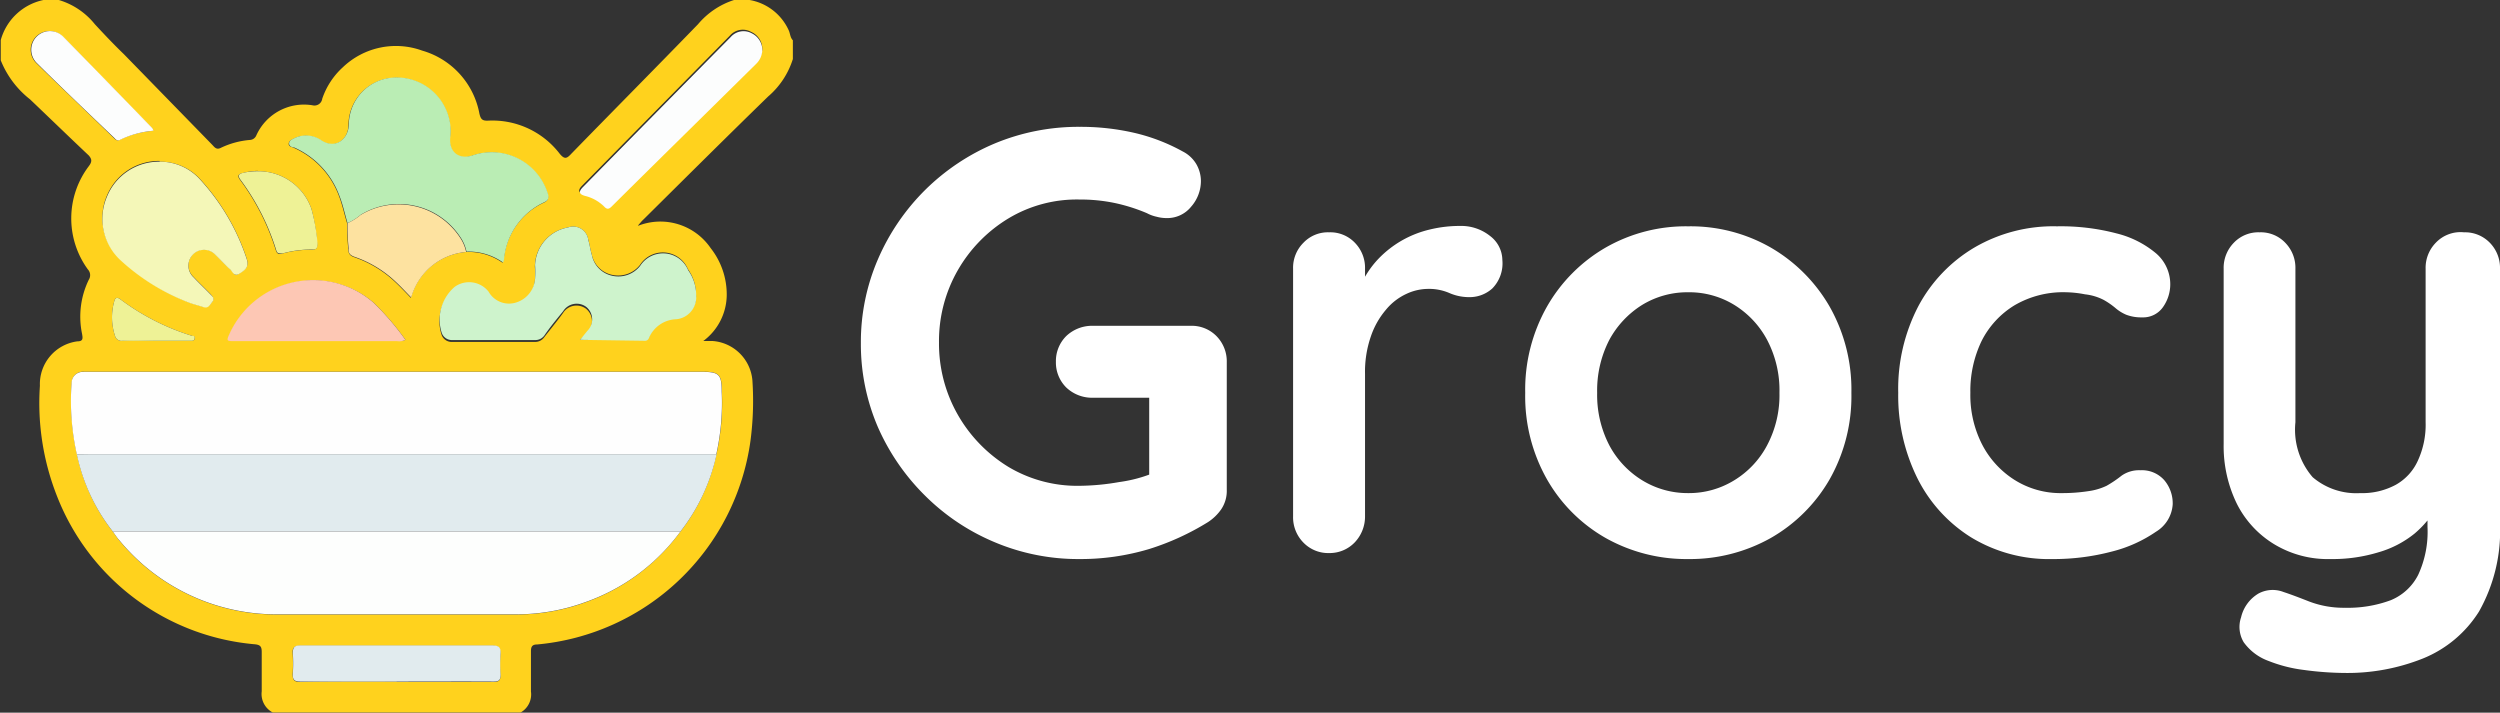
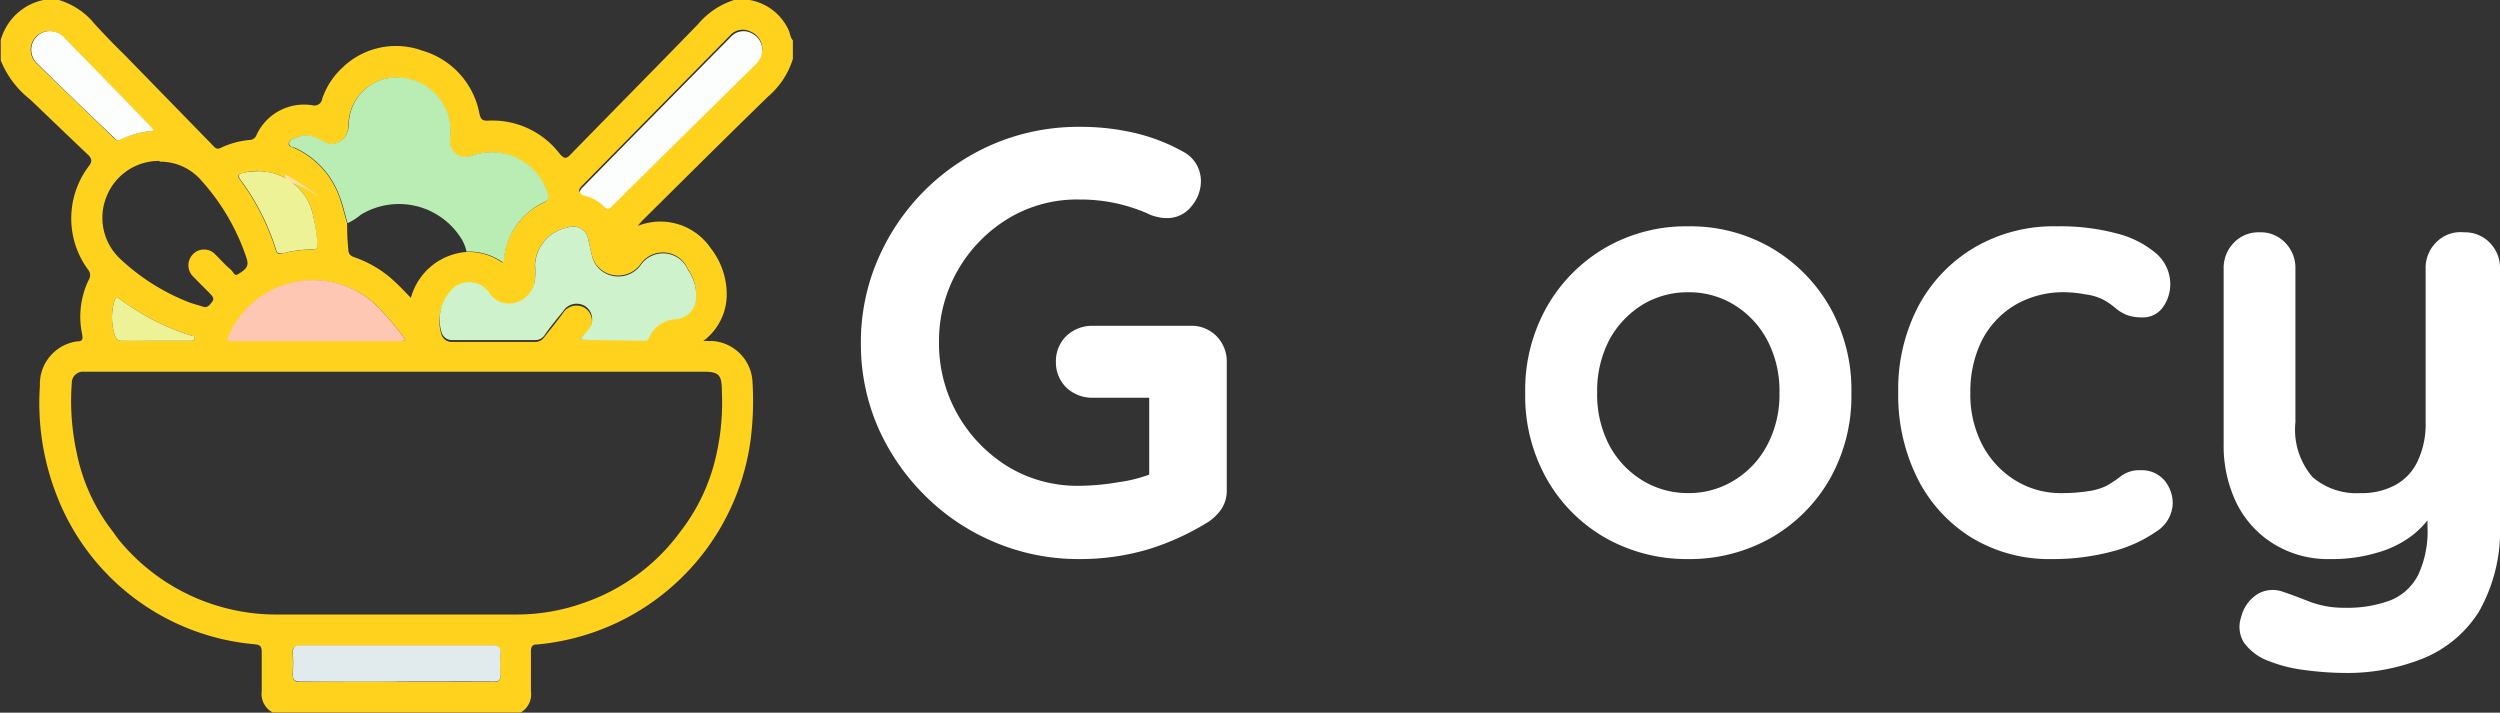
<svg xmlns="http://www.w3.org/2000/svg" id="logo" viewBox="0 0 133.44 38.04">
  <rect x="0" y="0" width="133.44" height="38.04" fill="#333333" stroke="none" />
  <defs>
    <style>.cls-1{fill:#ffffff;}.cls-2{fill:#ffd21d;}.cls-3{fill:#fefefe;}.cls-4{fill:#e1ebee;}.cls-5{fill:#fdfefd;}.cls-6{fill:#baedb4;}.cls-7{fill:#cef3cc;}.cls-8{fill:#f4f7b8;}.cls-9{fill:#fcfdfd;}.cls-10{fill:#fdc7b4;}.cls-11{fill:#fde2a0;}.cls-12{fill:#eef296;}</style>
  </defs>
  <g id="Grocy">
    <path class="cls-1" d="M-219.69-17.3a11.46,11.46,0,0,1-4.54-.9,11.61,11.61,0,0,1-3.71-2.48,11.85,11.85,0,0,1-2.52-3.66,11.18,11.18,0,0,1-.91-4.48,11.14,11.14,0,0,1,.91-4.48A11.78,11.78,0,0,1-227.94-37a11.78,11.78,0,0,1,3.71-2.48,11.63,11.63,0,0,1,4.54-.89,12.72,12.72,0,0,1,2.91.32,10,10,0,0,1,2.6,1,1.76,1.76,0,0,1,.72.68,1.82,1.82,0,0,1,.24.88,2.08,2.08,0,0,1-.52,1.38,1.63,1.63,0,0,1-1.31.61,2,2,0,0,1-.53-.07,2,2,0,0,1-.52-.19,9.37,9.37,0,0,0-1.7-.54,8.91,8.91,0,0,0-1.89-.19,7.08,7.08,0,0,0-3.79,1,7.71,7.71,0,0,0-2.72,2.78,7.59,7.59,0,0,0-1,3.86,7.65,7.65,0,0,0,1,3.84,7.77,7.77,0,0,0,2.72,2.8,7.17,7.17,0,0,0,3.79,1,12.67,12.67,0,0,0,2.11-.2,7.5,7.5,0,0,0,1.89-.51l-.29,1v-5.47l.55.48H-219a2,2,0,0,1-1.4-.54,1.88,1.88,0,0,1-.56-1.38,1.88,1.88,0,0,1,.56-1.38,2,2,0,0,1,1.4-.54h5.24a1.85,1.85,0,0,1,1.38.56,1.92,1.92,0,0,1,.54,1.39V-21a1.76,1.76,0,0,1-.3,1.05,2.58,2.58,0,0,1-.69.67A13.7,13.7,0,0,1-216-17.83,12.72,12.72,0,0,1-219.69-17.3Z" transform="translate(277.32 47.14)" />
-     <path class="cls-1" d="M-206.38-17.62a1.84,1.84,0,0,1-1.37-.56,1.92,1.92,0,0,1-.55-1.4V-32.79a1.88,1.88,0,0,1,.55-1.39,1.8,1.8,0,0,1,1.37-.56,1.81,1.81,0,0,1,1.38.56,1.91,1.91,0,0,1,.54,1.39v3l-.22-2.15a5.06,5.06,0,0,1,.91-1.36,5.57,5.57,0,0,1,1.27-1,5.58,5.58,0,0,1,1.5-.59,6.73,6.73,0,0,1,1.6-.19,2.47,2.47,0,0,1,1.62.54,1.63,1.63,0,0,1,.65,1.28,1.91,1.91,0,0,1-.54,1.52,1.8,1.8,0,0,1-1.19.46,2.64,2.64,0,0,1-1.1-.22,2.73,2.73,0,0,0-1.14-.22,2.76,2.76,0,0,0-1.16.27,3.09,3.09,0,0,0-1.09.85,4.32,4.32,0,0,0-.8,1.42,5.76,5.76,0,0,0-.31,2v7.58a2,2,0,0,1-.54,1.4A1.85,1.85,0,0,1-206.38-17.62Z" transform="translate(277.32 47.14)" />
    <path class="cls-1" d="M-178.5-26.17a9,9,0,0,1-1.17,4.63,8.47,8.47,0,0,1-3.14,3.12,8.8,8.8,0,0,1-4.4,1.12,8.8,8.8,0,0,1-4.4-1.12,8.37,8.37,0,0,1-3.13-3.12,9,9,0,0,1-1.17-4.63,9,9,0,0,1,1.17-4.62,8.5,8.5,0,0,1,3.13-3.14,8.61,8.61,0,0,1,4.4-1.13,8.61,8.61,0,0,1,4.4,1.13,8.6,8.6,0,0,1,3.14,3.14A9,9,0,0,1-178.5-26.17Zm-3.84,0A5.77,5.77,0,0,0-183-29a4.88,4.88,0,0,0-1.76-1.87,4.6,4.6,0,0,0-2.45-.67,4.63,4.63,0,0,0-2.45.67A5,5,0,0,0-191.42-29a5.88,5.88,0,0,0-.65,2.83,5.82,5.82,0,0,0,.65,2.8,4.88,4.88,0,0,0,1.76,1.87,4.64,4.64,0,0,0,2.45.68,4.61,4.61,0,0,0,2.45-.68A4.81,4.81,0,0,0-183-23.37,5.71,5.71,0,0,0-182.34-26.17Z" transform="translate(277.32 47.14)" />
    <path class="cls-1" d="M-167.53-35.06a11.67,11.67,0,0,1,3.19.38,5.22,5.22,0,0,1,2.11,1.07,2.17,2.17,0,0,1,.75,1.65,2.11,2.11,0,0,1-.38,1.2,1.29,1.29,0,0,1-1.12.56,2.25,2.25,0,0,1-.85-.14,2.19,2.19,0,0,1-.59-.37,4.08,4.08,0,0,0-.61-.42,2.84,2.84,0,0,0-1-.3,5.74,5.74,0,0,0-1-.11,5.13,5.13,0,0,0-2.77.7,4.71,4.71,0,0,0-1.75,1.9,6.14,6.14,0,0,0-.6,2.77,5.79,5.79,0,0,0,.62,2.74,4.88,4.88,0,0,0,1.73,1.9,4.6,4.6,0,0,0,2.54.71,9.09,9.09,0,0,0,1.38-.1,3.3,3.3,0,0,0,1-.29,6.2,6.2,0,0,0,.8-.54,1.62,1.62,0,0,1,1-.29,1.59,1.59,0,0,1,1.28.53,1.91,1.91,0,0,1,.45,1.29,1.84,1.84,0,0,1-.89,1.46,7.29,7.29,0,0,1-2.36,1.06,12.13,12.13,0,0,1-3.15.4,8,8,0,0,1-4.38-1.17,7.84,7.84,0,0,1-2.87-3.19,9.93,9.93,0,0,1-1-4.51,9.55,9.55,0,0,1,1.07-4.62,8,8,0,0,1,3-3.14A8.35,8.35,0,0,1-167.53-35.06Z" transform="translate(277.32 47.14)" />
    <path class="cls-1" d="M-145.8-34.74a1.84,1.84,0,0,1,1.38.56,1.91,1.91,0,0,1,.54,1.39v13.6A8.77,8.77,0,0,1-145-14.5a6.33,6.33,0,0,1-3,2.51,10.86,10.86,0,0,1-4.16.77,17,17,0,0,1-2.18-.16,7.61,7.61,0,0,1-1.89-.48,2.81,2.81,0,0,1-1.33-1,1.59,1.59,0,0,1-.14-1.33,2,2,0,0,1,.93-1.27,1.6,1.6,0,0,1,1.34-.08c.34.11.79.28,1.35.5a5.14,5.14,0,0,0,1.92.34,6.58,6.58,0,0,0,2.44-.4,2.85,2.85,0,0,0,1.47-1.35,5.46,5.46,0,0,0,.5-2.57v-2.15l.67.77a5.41,5.41,0,0,1-1.36,1.74,5.44,5.44,0,0,1-1.93,1,8.38,8.38,0,0,1-2.56.36,5.52,5.52,0,0,1-3-.79,5.31,5.31,0,0,1-2-2.17,7,7,0,0,1-.7-3.19v-9.34a1.91,1.91,0,0,1,.54-1.39,1.81,1.81,0,0,1,1.38-.56,1.8,1.8,0,0,1,1.37.56,1.91,1.91,0,0,1,.54,1.39v8.19a3.88,3.88,0,0,0,.92,2.93,3.59,3.59,0,0,0,2.54.85,3.77,3.77,0,0,0,1.89-.44,2.78,2.78,0,0,0,1.18-1.28,4.58,4.58,0,0,0,.42-2.06v-8.19a1.91,1.91,0,0,1,.54-1.39A1.82,1.82,0,0,1-145.8-34.74Z" transform="translate(277.32 47.14)" />
    <path class="cls-2" d="M-249.53-9.11h-13.23a1.11,1.11,0,0,1-.59-1.13c0-.7,0-1.4,0-2.1,0-.28-.07-.38-.36-.41a12.49,12.49,0,0,1-10.56-7.89,13.53,13.53,0,0,1-.92-5.91,2.3,2.3,0,0,1,2-2.37c.32,0,.29-.17.25-.4a4.5,4.5,0,0,1,.36-2.89.45.45,0,0,0-.05-.55,4.62,4.62,0,0,1,.05-5.51c.18-.24.17-.37,0-.57-1.06-1-2.09-2-3.14-3a5,5,0,0,1-1.56-2.08V-45A3,3,0,0,1-275-47.14h.82a3.89,3.89,0,0,1,1.92,1.29c.5.54,1,1.07,1.55,1.6l4.7,4.82c.13.13.23.31.48.18a4.41,4.41,0,0,1,1.55-.42.39.39,0,0,0,.34-.24,2.79,2.79,0,0,1,3-1.61.42.42,0,0,0,.52-.35,4,4,0,0,1,1.1-1.68,4.1,4.1,0,0,1,4.23-.89,4.32,4.32,0,0,1,3.06,3.37c.07.29.15.38.45.37a4.53,4.53,0,0,1,3.83,1.76c.27.33.39.26.63,0,2.25-2.31,4.52-4.6,6.76-6.91a4.18,4.18,0,0,1,1.92-1.29h.83a2.82,2.82,0,0,1,2.08,1.6c.09.18.08.4.23.55v1a4.33,4.33,0,0,1-1.32,2c-2.23,2.17-4.44,4.37-6.65,6.56-.11.1-.2.22-.3.33l-.06,0s.07,0,.1,0a3.25,3.25,0,0,1,3.84,1.2,4,4,0,0,1,.86,2.53,3.09,3.09,0,0,1-1.25,2.43h.47a2.3,2.3,0,0,1,2.15,2.1,16.39,16.39,0,0,1-.1,3.21,12.65,12.65,0,0,1-11.4,10.89c-.26,0-.32.13-.32.36,0,.72,0,1.44,0,2.15A1.11,1.11,0,0,1-249.53-9.11Zm-2.91-24.58a3.15,3.15,0,0,1,1.95.58c0-.12.05-.17.06-.22a3.72,3.72,0,0,1,2.15-3c.25-.12.25-.28.17-.5a3.14,3.14,0,0,0-4-2c-.76.27-1.29-.18-1.19-1a2.7,2.7,0,0,0-.06-.94,2.88,2.88,0,0,0-3-2.21,2.53,2.53,0,0,0-2.36,2.48c0,.86-.75,1.36-1.49.85a1.43,1.43,0,0,0-1.43-.09c-.12.06-.27.13-.27.28s.17.16.27.21a4.53,4.53,0,0,1,2.42,2.59c.18.47.29,1,.43,1.45a12.27,12.27,0,0,0,.06,1.36c0,.26.1.36.32.44a6,6,0,0,1,2.18,1.32c.28.26.54.54.84.85A3.34,3.34,0,0,1-252.44-33.69ZM-271.3-18.77c.12.16.23.34.36.49a10.86,10.86,0,0,0,8.49,3.94c4.2,0,8.4,0,12.61,0a10.7,10.7,0,0,0,3.76-.65A10.68,10.68,0,0,0-241-18.77a10.25,10.25,0,0,0,1.92-4.12,12.67,12.67,0,0,0,.29-3.36c0-.89-.15-1.05-1-1.05h-33.06a.6.6,0,0,0-.64.62,13,13,0,0,0,.28,3.78A10,10,0,0,0-271.3-18.77ZM-246.36-29h3.45a.22.22,0,0,0,.22-.15,1.63,1.63,0,0,1,1.46-1,1.18,1.18,0,0,0,1.06-1.27,2.31,2.31,0,0,0-.43-1.35,1.45,1.45,0,0,0-2.56-.23,1.48,1.48,0,0,1-1.44.54,1.41,1.41,0,0,1-1.14-1.12c-.08-.26-.11-.54-.19-.8A.81.81,0,0,0-247-35a2.14,2.14,0,0,0-1.77,2.1,6.15,6.15,0,0,1,0,.74,1.44,1.44,0,0,1-1.1,1.29,1.25,1.25,0,0,1-1.38-.6,1.32,1.32,0,0,0-1.81-.26,2.3,2.3,0,0,0-.7,2.43.57.57,0,0,0,.59.41c1.46,0,2.92,0,4.38,0a.59.59,0,0,0,.52-.25c.34-.44.69-.86,1-1.29a.85.85,0,0,1,1.23-.23.86.86,0,0,1,.06,1.28Zm-22.44-9.55a3,3,0,0,0-2.82,1.87,3,3,0,0,0,.73,3.37A11.41,11.41,0,0,0-267.22-31c.24.09.5.15.74.23s.36-.1.49-.27,0-.29-.1-.41c-.3-.31-.61-.6-.9-.91a.84.84,0,0,1-.05-1.19.82.82,0,0,1,1.22,0c.26.25.49.52.77.76s.21.44.51.24.54-.35.38-.81a11.67,11.67,0,0,0-2.5-4.24A2.87,2.87,0,0,0-268.8-38.51Zm32.17-6a1,1,0,0,0-.6-.89.91.91,0,0,0-1.13.2q-3.94,4-7.88,8c-.25.25-.22.39.12.48a2.16,2.16,0,0,1,1,.56c.16.16.26.14.41,0,2.56-2.54,5.14-5.07,7.71-7.61A1.07,1.07,0,0,0-236.63-44.49ZM-255.68-29A13.8,13.8,0,0,0-257.4-31,4.91,4.91,0,0,0-265-29.39c-.2.43-.19.44.29.44h8.64A.73.73,0,0,0-255.68-29Zm-.47,18.26c1.72,0,3.45,0,5.17,0,.28,0,.39-.08.37-.38a8.22,8.22,0,0,1,0-1.11c0-.35-.1-.45-.45-.44-1.45,0-2.91,0-4.37,0h-5.87c-.3,0-.42.09-.4.4a8.22,8.22,0,0,1,0,1.11c0,.34.1.42.42.42C-259.56-10.77-257.85-10.76-256.15-10.76Zm-13-29.4c0-.09,0-.12-.05-.14q-2.38-2.46-4.78-4.91a1,1,0,0,0-1.41,0,1,1,0,0,0,0,1.41c1.37,1.34,2.76,2.66,4.14,4,.09.09.17.18.32.1A4.94,4.94,0,0,1-269.13-40.16Zm5.59,2.12a3.25,3.25,0,0,0-.82.12c-.25.06-.27.17-.12.37a12.46,12.46,0,0,1,1.9,3.74c.05.17.13.24.33.19a5.69,5.69,0,0,1,1.59-.21c.24,0,.31-.09.29-.32A9.8,9.8,0,0,0-260.7-36,3,3,0,0,0-263.54-38ZM-269-28.95h1.85c.1,0,.21,0,.22-.13s-.09-.12-.16-.14a12.54,12.54,0,0,1-3.8-1.94c-.2-.15-.29-.08-.34.13a3.14,3.14,0,0,0,.05,1.82.36.36,0,0,0,.41.26C-270.21-29-269.62-28.95-269-28.95Z" transform="translate(277.32 47.14)" />
-     <path class="cls-3" d="M-273.22-22.89a13,13,0,0,1-.28-3.78.6.6,0,0,1,.64-.62h33.06c.87,0,1,.16,1,1.05a12.67,12.67,0,0,1-.29,3.36l-.66,0h-32.83Z" transform="translate(277.32 47.14)" />
-     <path class="cls-4" d="M-273.22-22.89l.66,0h32.83l.66,0A10.25,10.25,0,0,1-241-18.77H-271.3A10,10,0,0,1-273.22-22.89Z" transform="translate(277.32 47.14)" />
-     <path class="cls-5" d="M-271.3-18.77H-241A10.68,10.68,0,0,1-246.08-15a10.7,10.7,0,0,1-3.76.65c-4.21,0-8.41,0-12.61,0a10.86,10.86,0,0,1-8.49-3.94C-271.07-18.43-271.18-18.61-271.3-18.77Z" transform="translate(277.32 47.14)" />
    <path class="cls-6" d="M-258.77-35.23c-.14-.48-.25-1-.43-1.45a4.53,4.53,0,0,0-2.42-2.59c-.1,0-.27-.06-.27-.21s.15-.22.27-.28a1.43,1.43,0,0,1,1.43.09c.74.51,1.47,0,1.49-.85A2.53,2.53,0,0,1-256.34-43a2.88,2.88,0,0,1,3,2.21,2.7,2.7,0,0,1,.06.94c-.1.8.43,1.25,1.19,1a3.14,3.14,0,0,1,4,2c.08.22.08.38-.17.5a3.72,3.72,0,0,0-2.15,3s0,.1-.06.22a3.15,3.15,0,0,0-1.95-.58,2.13,2.13,0,0,0-.34-.79,3.92,3.92,0,0,0-5.3-1.18A2.94,2.94,0,0,1-258.77-35.23Z" transform="translate(277.32 47.14)" />
    <path class="cls-7" d="M-246.36-29l.39-.48a.86.86,0,0,0-.06-1.28.85.85,0,0,0-1.23.23c-.35.43-.7.85-1,1.29a.59.59,0,0,1-.52.25c-1.46,0-2.92,0-4.38,0a.57.57,0,0,1-.59-.41,2.3,2.3,0,0,1,.7-2.43,1.32,1.32,0,0,1,1.81.26,1.25,1.25,0,0,0,1.38.6,1.44,1.44,0,0,0,1.1-1.29,6.15,6.15,0,0,0,0-.74A2.14,2.14,0,0,1-247-35a.81.81,0,0,1,1.08.67c.08.26.11.54.19.8a1.41,1.41,0,0,0,1.14,1.12,1.48,1.48,0,0,0,1.44-.54,1.45,1.45,0,0,1,2.56.23,2.31,2.31,0,0,1,.43,1.35,1.18,1.18,0,0,1-1.06,1.27,1.63,1.63,0,0,0-1.46,1,.22.22,0,0,1-.22.15Z" transform="translate(277.32 47.14)" />
-     <path class="cls-8" d="M-268.8-38.51a2.87,2.87,0,0,1,2.14.93,11.67,11.67,0,0,1,2.5,4.24c.16.46-.08.62-.38.81s-.37-.13-.51-.24-.51-.51-.77-.76a.82.82,0,0,0-1.22,0,.84.84,0,0,0,.05,1.19c.29.31.6.6.9.91.12.12.25.22.1.41s-.22.36-.49.27-.5-.14-.74-.23a11.41,11.41,0,0,1-3.67-2.27,3,3,0,0,1-.73-3.37A3,3,0,0,1-268.8-38.51Z" transform="translate(277.32 47.14)" />
    <path class="cls-9" d="M-236.63-44.49a1.07,1.07,0,0,1-.33.76c-2.57,2.54-5.15,5.07-7.71,7.61-.15.15-.25.17-.41,0a2.16,2.16,0,0,0-1-.56c-.34-.09-.37-.23-.12-.48q3.93-4,7.88-8a.91.91,0,0,1,1.13-.2A1,1,0,0,1-236.63-44.49Z" transform="translate(277.32 47.14)" />
    <path class="cls-10" d="M-255.68-29a.73.73,0,0,1-.44.07h-8.64c-.48,0-.49,0-.29-.44A4.91,4.91,0,0,1-257.4-31,13.8,13.8,0,0,1-255.68-29Z" transform="translate(277.32 47.14)" />
    <path class="cls-4" d="M-256.15-10.76c-1.7,0-3.41,0-5.12,0-.32,0-.44-.08-.42-.42a8.22,8.22,0,0,0,0-1.11c0-.31.1-.4.4-.4h5.87c1.46,0,2.92,0,4.37,0,.35,0,.47.09.45.44a8.22,8.22,0,0,0,0,1.11c0,.3-.09.38-.37.38C-252.7-10.77-254.43-10.76-256.15-10.76Z" transform="translate(277.32 47.14)" />
-     <path class="cls-11" d="M-258.77-35.23a2.94,2.94,0,0,0,.69-.43,3.92,3.92,0,0,1,5.3,1.18,2.13,2.13,0,0,1,.34.79,3.34,3.34,0,0,0-2.93,2.43c-.3-.31-.56-.59-.84-.85a6,6,0,0,0-2.18-1.32c-.22-.08-.35-.18-.32-.44A12.27,12.27,0,0,1-258.77-35.23Z" transform="translate(277.32 47.14)" />
+     <path class="cls-11" d="M-258.77-35.23c-.3-.31-.56-.59-.84-.85a6,6,0,0,0-2.18-1.32c-.22-.08-.35-.18-.32-.44A12.27,12.27,0,0,1-258.77-35.23Z" transform="translate(277.32 47.14)" />
    <path class="cls-9" d="M-269.13-40.16a4.94,4.94,0,0,0-1.77.48c-.15.08-.23,0-.32-.1-1.38-1.32-2.77-2.64-4.14-4a1,1,0,0,1,0-1.41,1,1,0,0,1,1.41,0q2.4,2.45,4.78,4.91S-269.16-40.25-269.13-40.16Z" transform="translate(277.32 47.14)" />
    <path class="cls-12" d="M-263.54-38a3,3,0,0,1,2.84,2,9.8,9.8,0,0,1,.33,1.86c0,.23-.05.33-.29.32a5.69,5.69,0,0,0-1.59.21c-.2,0-.28,0-.33-.19a12.46,12.46,0,0,0-1.9-3.74c-.15-.2-.13-.31.12-.37A3.25,3.25,0,0,1-263.54-38Z" transform="translate(277.32 47.14)" />
    <path class="cls-12" d="M-269-28.95c-.59,0-1.18,0-1.77,0a.36.36,0,0,1-.41-.26,3.14,3.14,0,0,1-.05-1.82c.05-.21.14-.28.34-.13a12.54,12.54,0,0,0,3.8,1.94c.07,0,.18,0,.16.14s-.12.13-.22.13Z" transform="translate(277.32 47.14)" />
    <path class="cls-3" d="M-243.21-35.11s-.07,0-.1,0l.06,0Z" transform="translate(277.32 47.14)" />
  </g>
</svg>